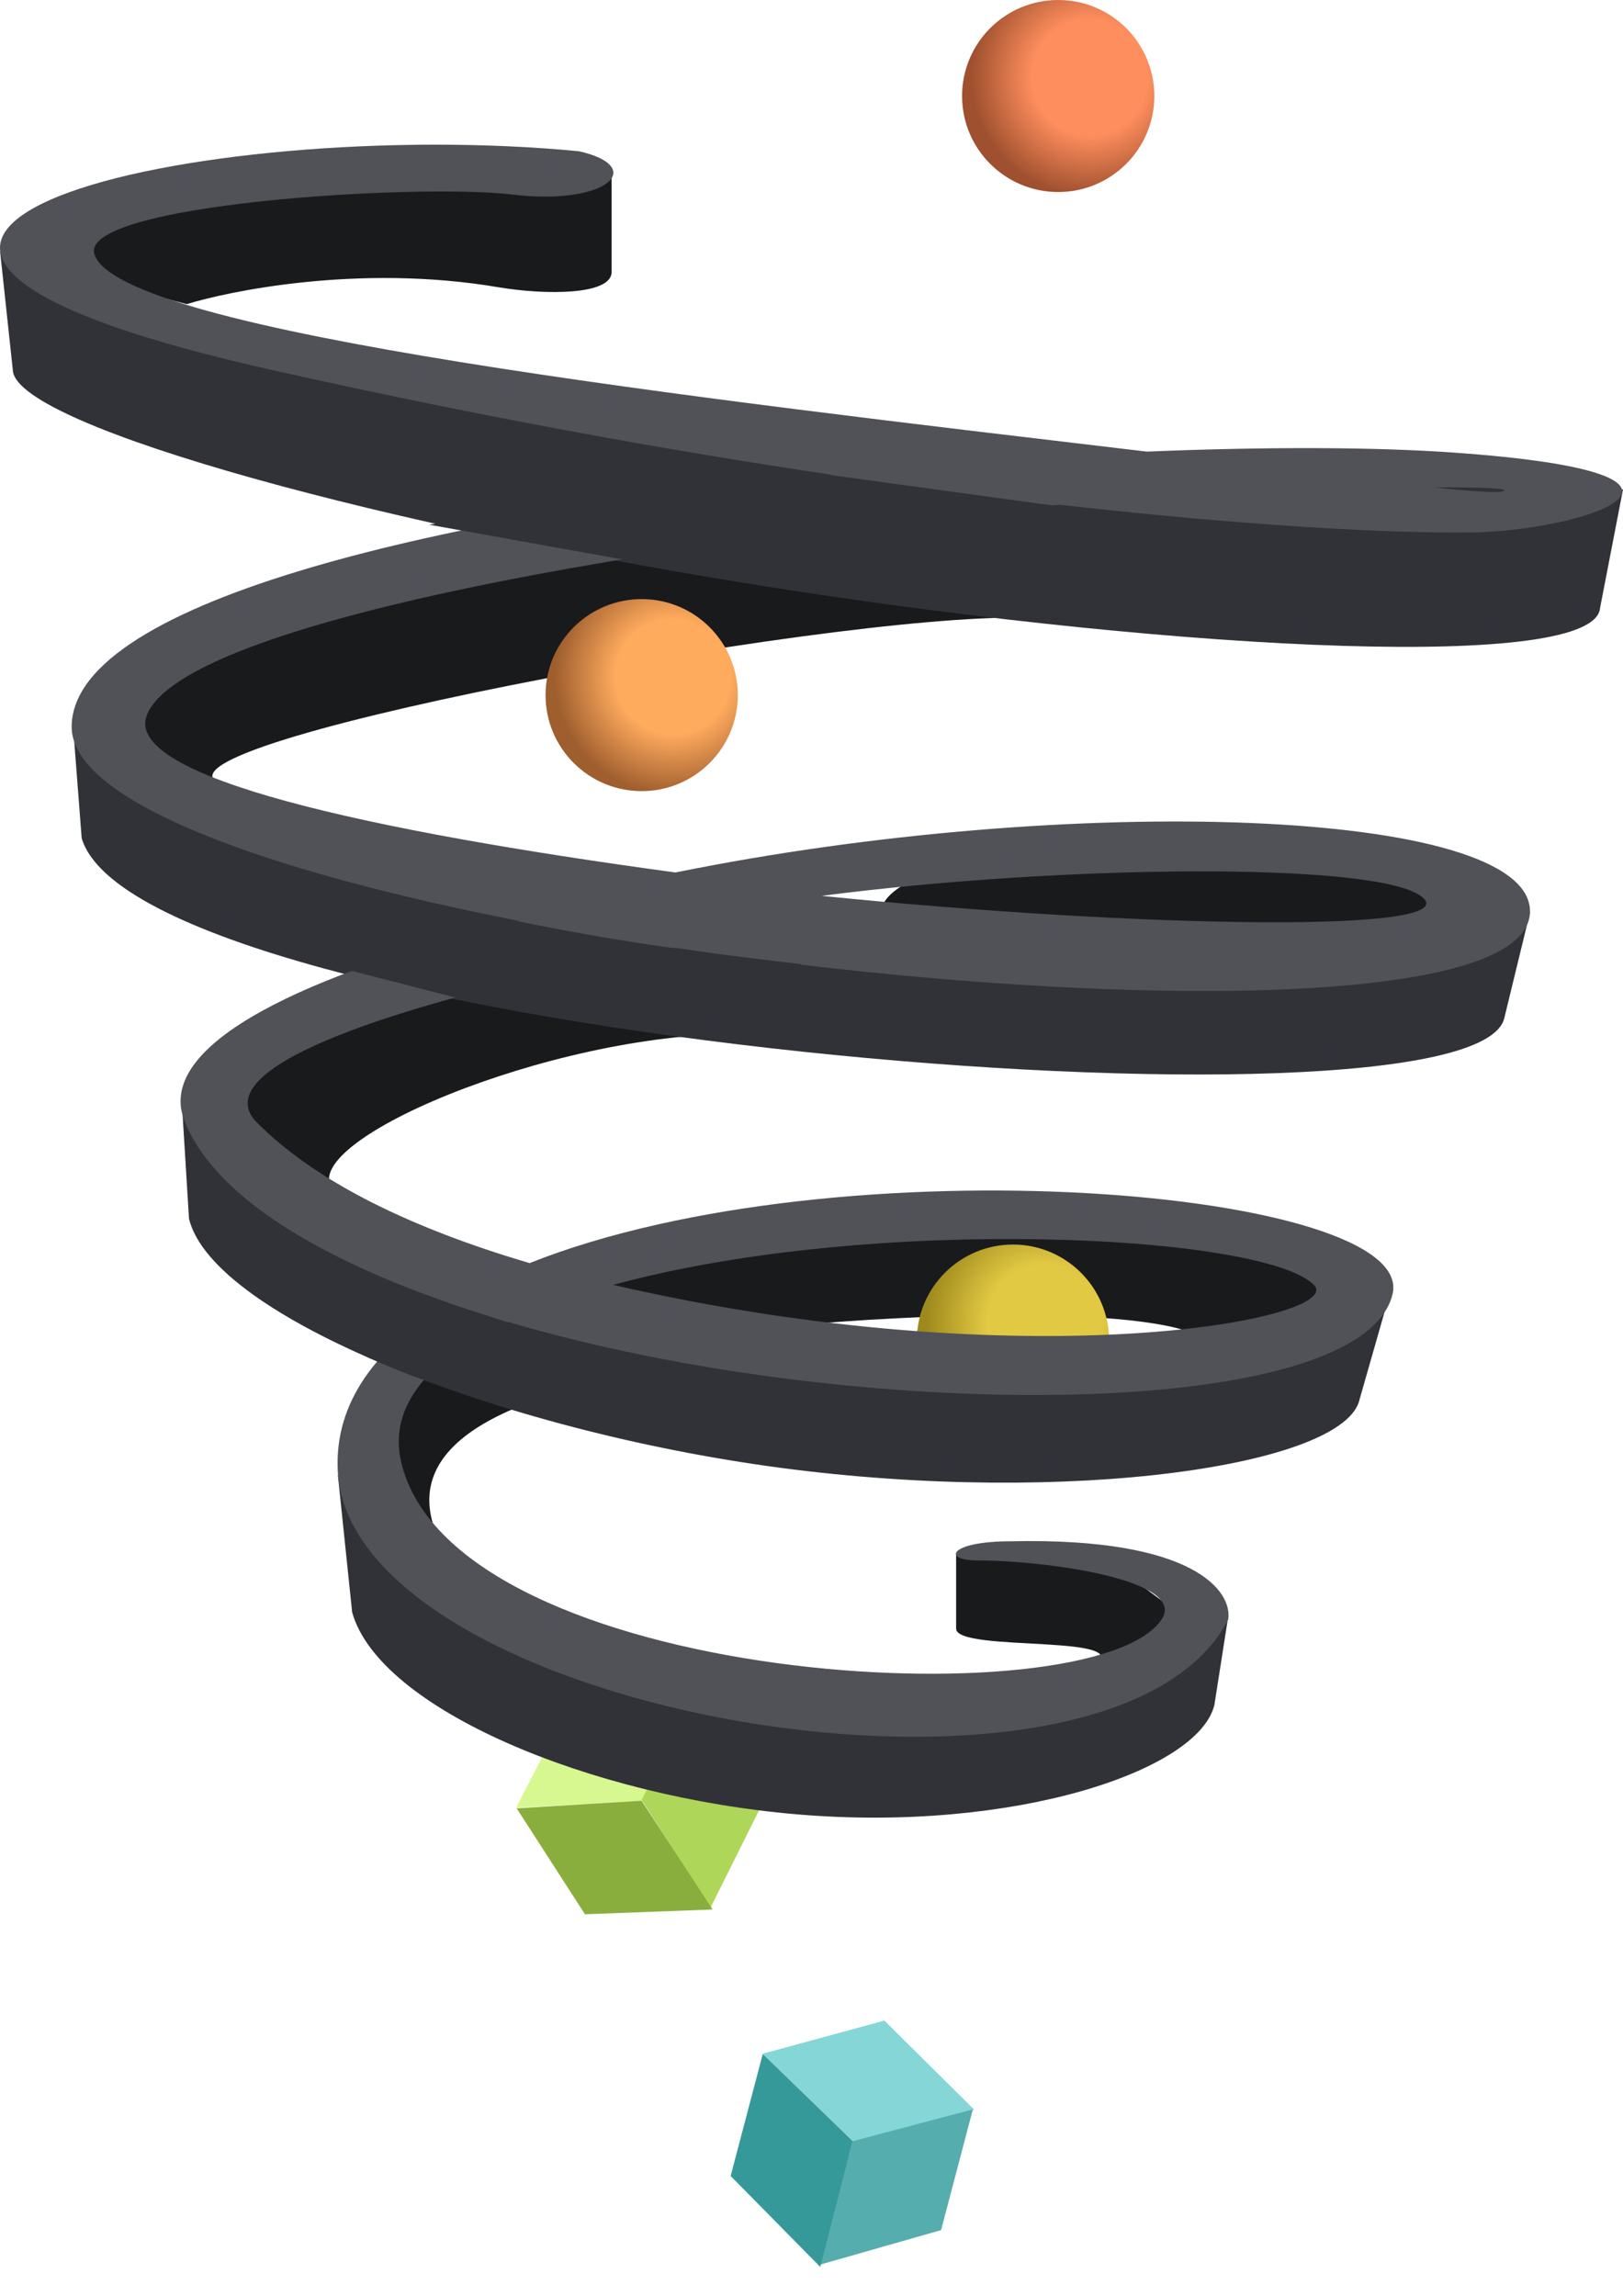
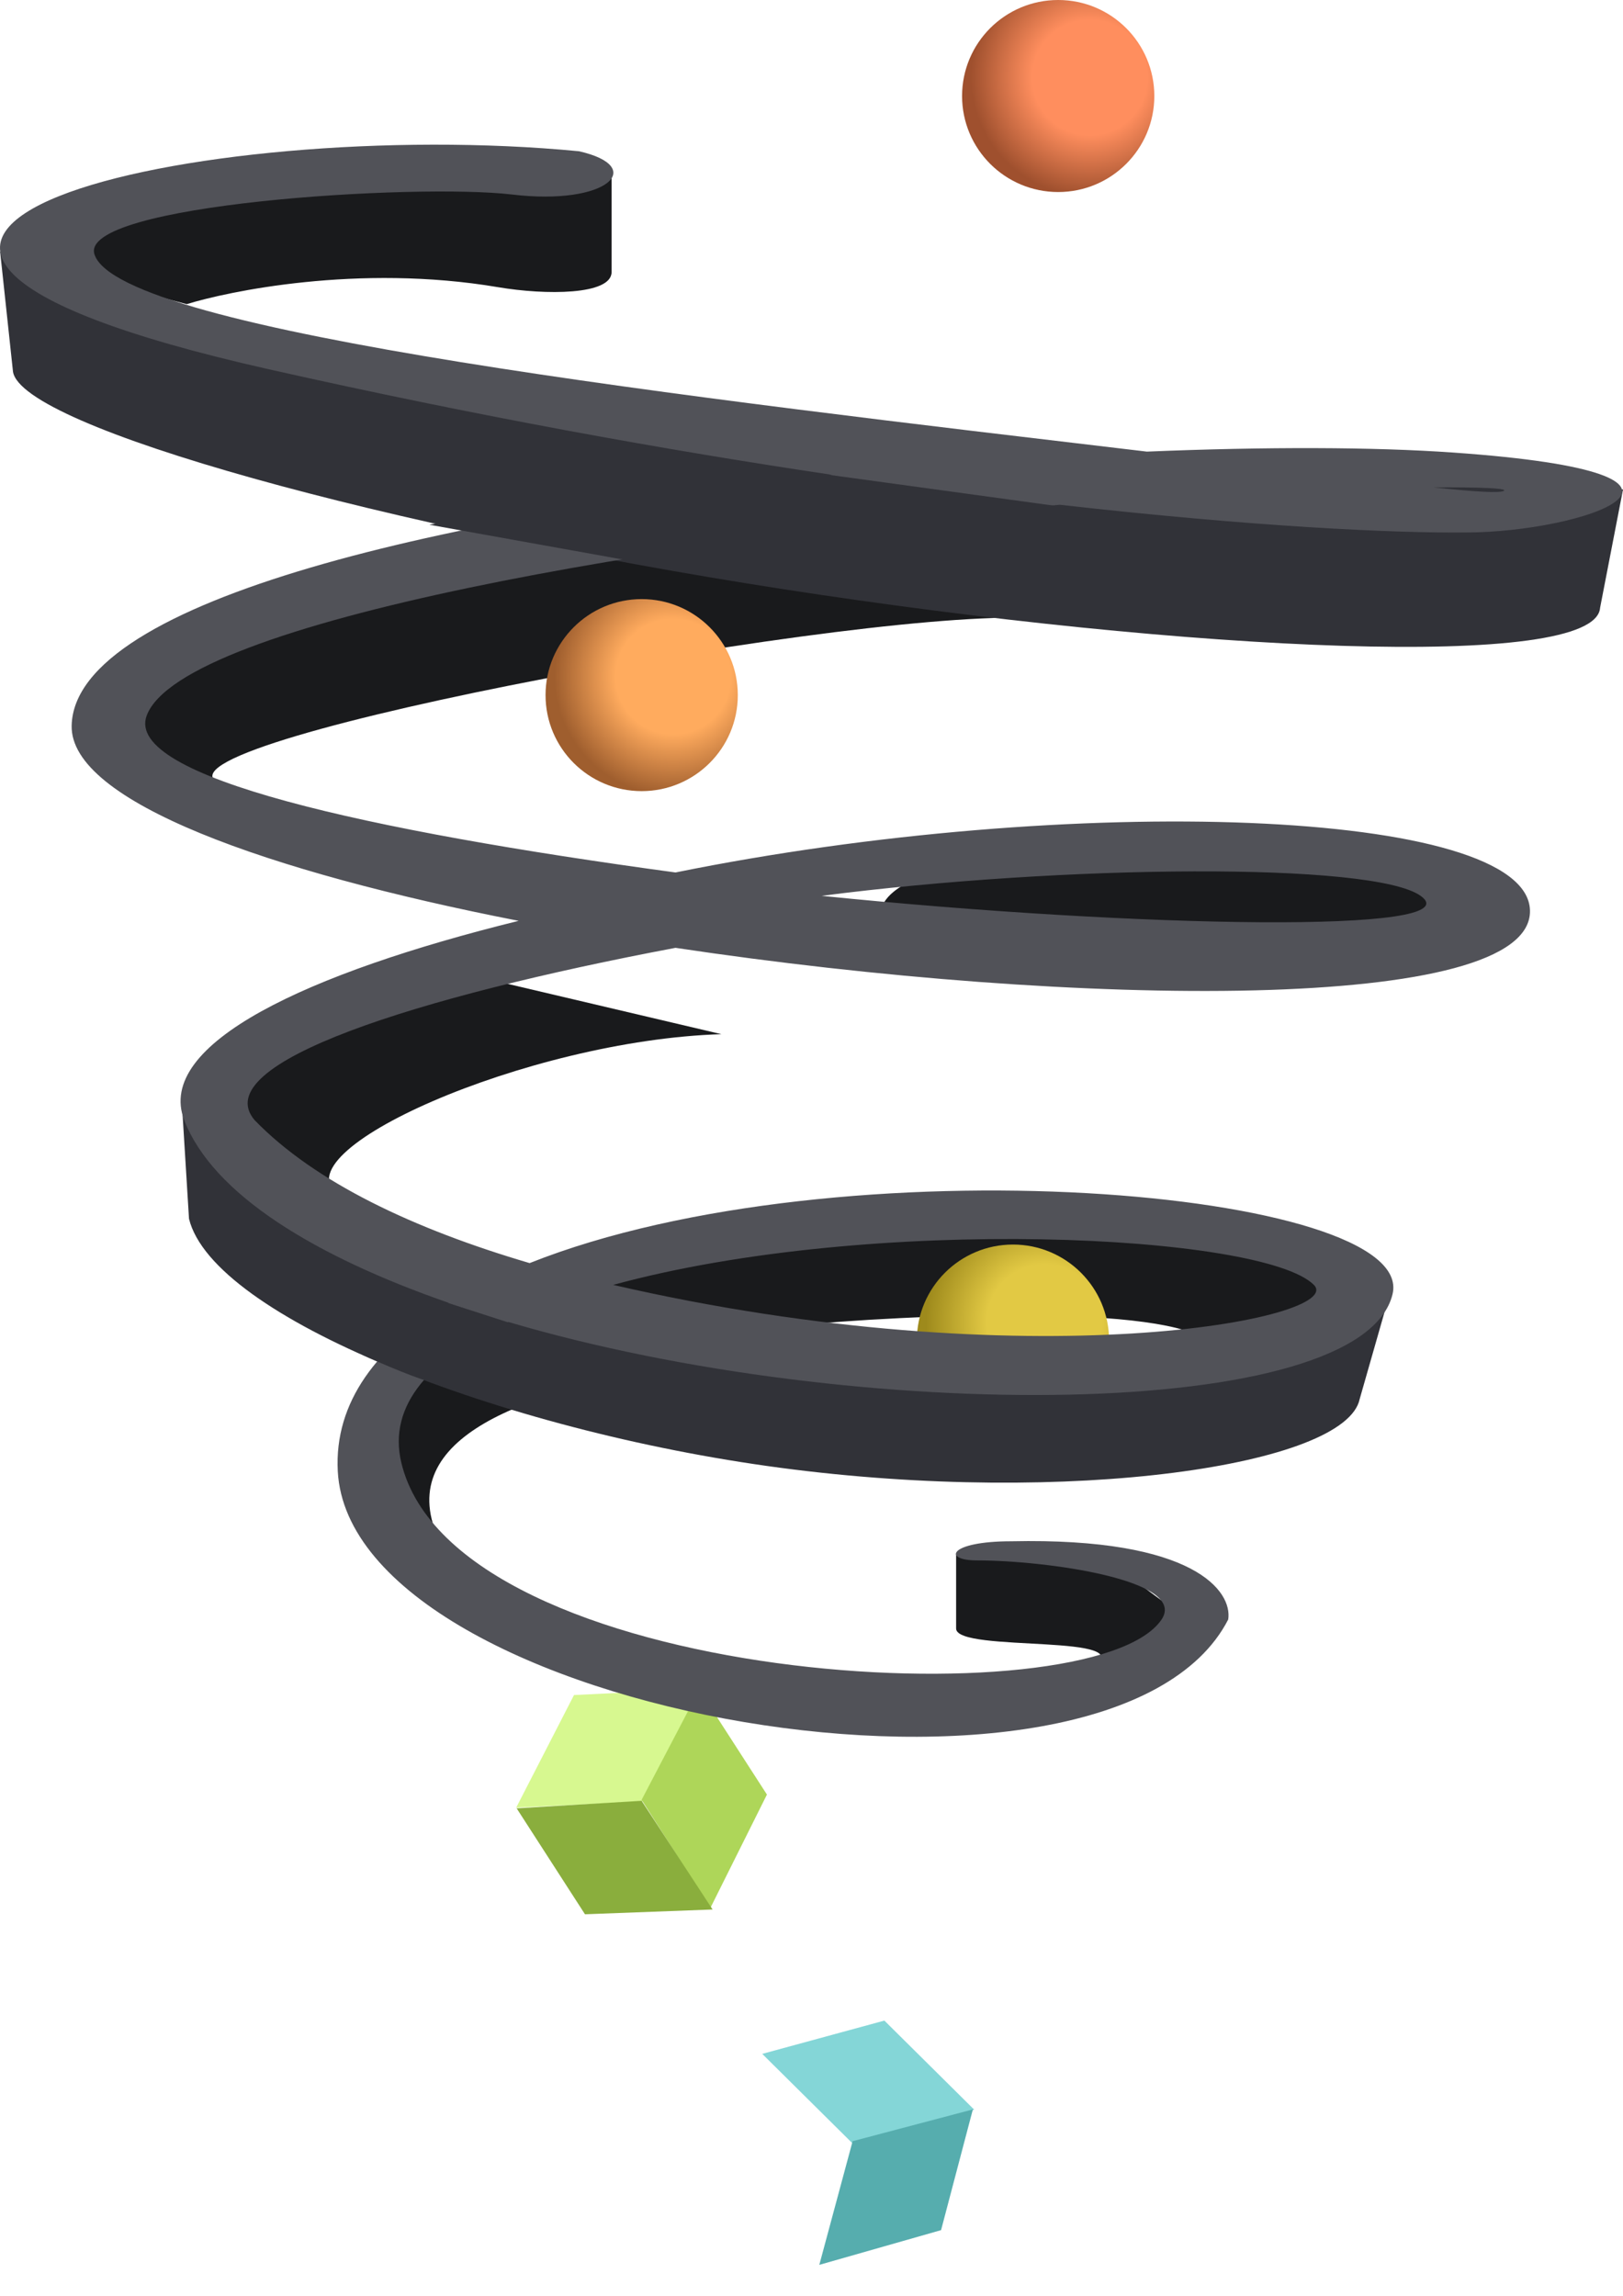
<svg xmlns="http://www.w3.org/2000/svg" width="451" height="638" viewBox="0 0 451 638" fill="none">
  <rect width="35.17" height="35.17" transform="matrix(-0.457 0.89 0.999 -0.049 159.504 471.067)" fill="#D7F890" />
  <path d="M178.287 500.195L194.312 469.571L213.115 498.725L197.41 530.214L178.287 500.195Z" fill="#AED659" />
  <path d="M178.287 500.452L143.569 502.553L162.554 531.991L198.012 530.662L178.287 500.452Z" fill="#8AAE3D" />
  <rect width="35.17" height="35.17" transform="matrix(-0.965 0.263 0.71 0.704 245.749 561.536)" fill="#84D6D7" />
  <path d="M236.924 595.054L270.341 586.222L261.506 619.77L227.668 629.421L236.924 595.054Z" fill="#56ADAE" />
-   <path d="M236.924 595.054L211.95 570.845L203.03 604.719L227.932 629.994L236.924 595.054Z" fill="#35999A" />
  <path d="M94.28 332.343C76.278 320.289 146.455 289.062 200.462 287.404L121.046 268.713L82.748 284.223L56.501 308.069C82.26 325.192 120.186 349.688 94.28 332.343Z" fill="#191A1C" />
  <path d="M122.91 429.774C100.243 404.322 109.522 387.087 116.548 380.459C156.846 384.701 219.15 374.893 184.949 380.459C142.299 387.4 107.799 401.141 122.91 429.774Z" fill="#191A1C" />
-   <path d="M425.15 253.601C359.532 291.381 75.189 255.59 20.309 201.902L22.695 232.922C39 288.199 408.845 319.219 417.992 283.03L425.15 253.601Z" fill="#313238" />
-   <path d="M341.239 449.659C305.185 491.297 132.26 460.425 93.88 409.891L97.857 448.068C105.333 474.819 163.817 499.385 221.749 504.245C281.576 509.265 332.888 492.211 337.443 473.877L341.239 449.659Z" fill="#313238" />
  <path d="M265.685 452.575V431.728H275.967L303.051 430.172L330.105 450.225L317.777 466.915C309.935 469.549 291.294 471.527 303.051 463.975C319.256 453.567 265.685 459.519 265.685 452.575Z" fill="#191A1C" />
  <path d="M284.77 171.678C229.094 170.406 32.241 207.781 62.068 218.207C-27.809 186.79 120.943 159.615 185.766 154.18C227.39 158.687 340.445 172.951 284.77 171.678Z" fill="#191A1C" />
  <path d="M178.307 219.86C163.555 219.86 151.596 207.913 151.596 193.176C151.596 178.439 163.555 166.493 178.307 166.493C193.06 166.493 205.019 178.439 205.019 193.176C205.019 207.913 193.06 219.86 178.307 219.86Z" fill="url(#paint0_radial)" />
  <path d="M294.052 53.367C279.3 53.367 267.341 41.42 267.341 26.683C267.341 11.947 279.3 0 294.052 0C308.804 0 320.763 11.947 320.763 26.683C320.763 41.42 308.804 53.367 294.052 53.367Z" fill="url(#paint1_radial)" />
  <path d="M341.636 265.531C295.633 244.611 253.748 268.286 250.965 265.531C213.98 231.729 345.891 229.797 403.277 244.852C435.704 265.274 368.679 277.829 341.636 265.531Z" fill="#191A1C" />
  <path d="M3.607 103.276L0.028 69.871C62.869 118.596 326.86 134.273 451 136.021L444.637 168.894C443.43 186.553 330.385 181.187 217.56 163.724C108.118 146.785 5.963 118.768 3.607 103.276Z" fill="#313238" />
  <path d="M138.422 79.813C99.479 73.223 63.03 81.076 51.895 84.523C-42.276 60.344 78.358 52.181 145.567 50.988L169.95 47.817V75.594C169.95 82.043 151.597 82.043 138.422 79.813Z" fill="#191A1C" />
  <path d="M329.309 369.724C304.494 362.089 230.551 366.543 209.607 369.724C184.95 366.941 161.01 361.373 159.101 361.373C157.192 361.373 181.901 353.154 189.723 347.057L267.668 340.296H343.626C345.853 340.296 363.112 351.431 371.463 356.999C367.752 364.422 354.124 377.36 329.309 369.724Z" fill="#191A1C" />
  <path d="M281.481 399.236C266.729 399.236 254.77 387.29 254.77 372.553C254.77 357.816 266.729 345.869 281.481 345.869C296.233 345.869 308.192 357.816 308.192 372.553C308.192 387.29 296.233 399.236 281.481 399.236Z" fill="url(#paint2_radial)" />
  <path d="M385.779 360.975C331.377 398.881 96.033 360.359 50.533 306.492L52.521 338.704C59.171 365.99 138.74 397.528 216.764 407.901C297.339 418.613 373.973 407.259 377.826 388.813L385.779 360.975Z" fill="#313238" />
  <path fill-rule="evenodd" clip-rule="evenodd" d="M160.884 42.032C56.359 31.943 -91.325 65.257 74.76 102.637C132.447 115.621 185.168 125.111 231.161 131.948C125.854 143.01 20.747 166.384 19.911 201.641C19.41 222.773 74.453 242.273 144.119 255.909C85.312 270.435 43.014 290.109 51.188 311.285C59.162 331.944 87.54 349.15 124.642 362.056C104.888 374.072 92.825 389.575 93.865 408.901C97.523 476.908 308.95 512.993 341.293 450.075C342.502 442.364 332.136 427.221 281.005 428.331C263.699 428.331 261.715 433.651 271.553 433.651C290.578 433.651 330.164 439.083 322.775 450.075C303.804 478.295 126.568 468.58 111.543 406.587C107.578 390.229 120 377.24 141.257 367.384C238.167 396.036 378.622 395.175 386.974 359.602C393.765 330.672 233.472 316.678 147.175 351.023C115.223 341.625 87.513 328.627 70.747 311.285C57.306 295.489 115.855 276.985 187.71 263.408C299.518 280.2 425.909 281.614 425.151 252.993C424.398 224.547 297.495 220.195 187.71 242.465C102.116 230.841 34.396 215.922 40.763 198.865C50.564 172.606 185.206 149.938 294.548 140.281C348.263 146.373 387.456 148.197 407.473 147.975C439.656 147.975 487.977 131.691 403.846 125.769C381.702 124.21 351.921 124.129 318.688 125.506C193.32 110.644 33.357 92.359 26.258 70.716C21.676 56.746 115.642 50.881 142.299 54.061C168.957 57.24 179.87 46.328 160.884 42.032ZM170.396 357.08C242.336 337.443 351.036 342.943 365.101 357.08C374.427 366.453 285.962 383.723 170.396 357.08ZM228.298 248.962C295.444 240.286 381.499 239.507 394.764 248.962C409.641 259.565 316.572 257.921 228.298 248.962ZM398.35 135.445C411.249 135.369 419.065 135.692 417.898 136.409C416.732 137.127 409.214 136.611 398.35 135.445Z" fill="#515258" />
  <path d="M121.319 384.438C117.183 383.802 105.809 378.871 100.639 376.484L117.342 359.782L144.384 368.531C138.419 374.098 125.455 385.074 121.319 384.438Z" fill="#313238" />
  <path d="M174.61 155.771L119.333 145.829L206.823 128.729L296.699 141.057L174.61 155.771Z" fill="#313238" />
-   <path d="M133.65 279.052L91.893 268.315L143.736 255.987C170.902 261.509 188.811 263.986 222.731 267.952L133.65 279.052Z" fill="#313238" />
  <defs>
    <radialGradient id="paint0_radial" cx="0" cy="0" r="1" gradientUnits="userSpaceOnUse" gradientTransform="translate(187.089 188.059) rotate(105.437) scale(32.991 33.021)">
      <stop offset="0.484" stop-color="#FFAB5E" />
      <stop offset="1" stop-color="#9F5E2E" />
    </radialGradient>
    <radialGradient id="paint1_radial" cx="0" cy="0" r="1" gradientUnits="userSpaceOnUse" gradientTransform="translate(302.834 21.566) rotate(105.437) scale(32.991 33.021)">
      <stop offset="0.484" stop-color="#FF8E5E" />
      <stop offset="1" stop-color="#9F502E" />
    </radialGradient>
    <radialGradient id="paint2_radial" cx="0" cy="0" r="1" gradientUnits="userSpaceOnUse" gradientTransform="translate(290.263 367.435) rotate(105.437) scale(32.991 33.021)">
      <stop offset="0.484" stop-color="#E2C944" />
      <stop offset="1" stop-color="#9E8A1C" />
    </radialGradient>
  </defs>
</svg>